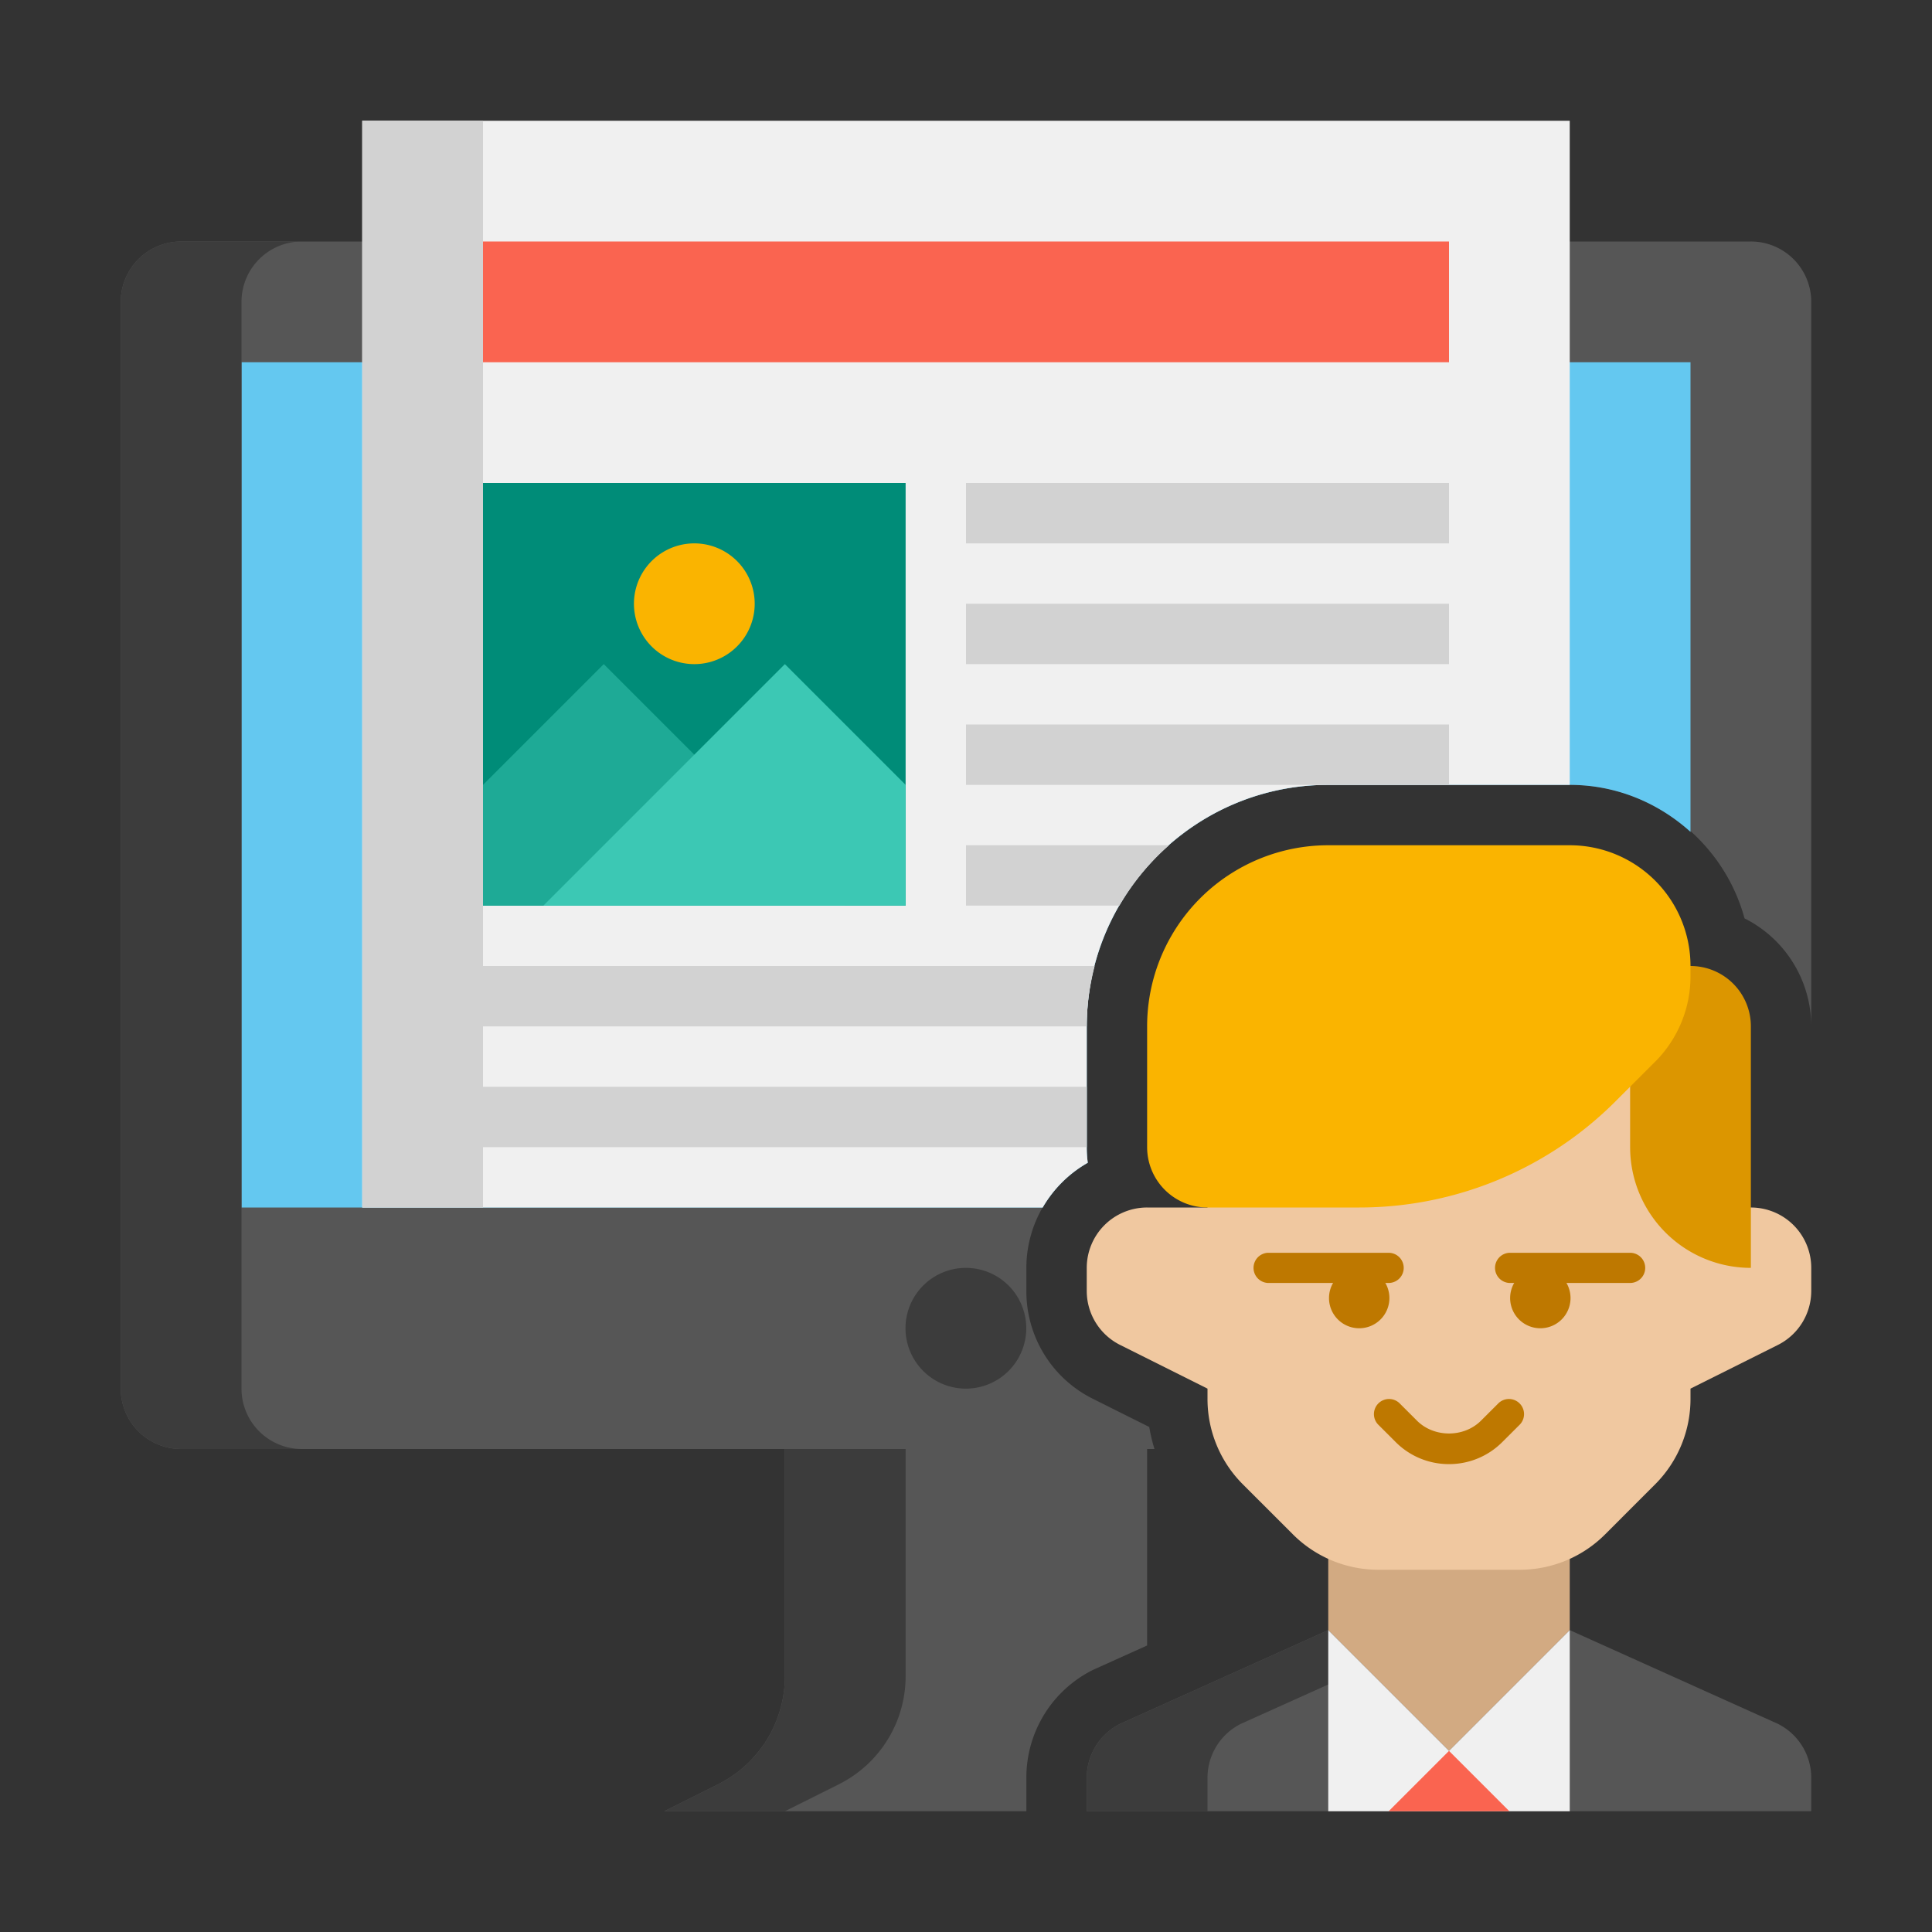
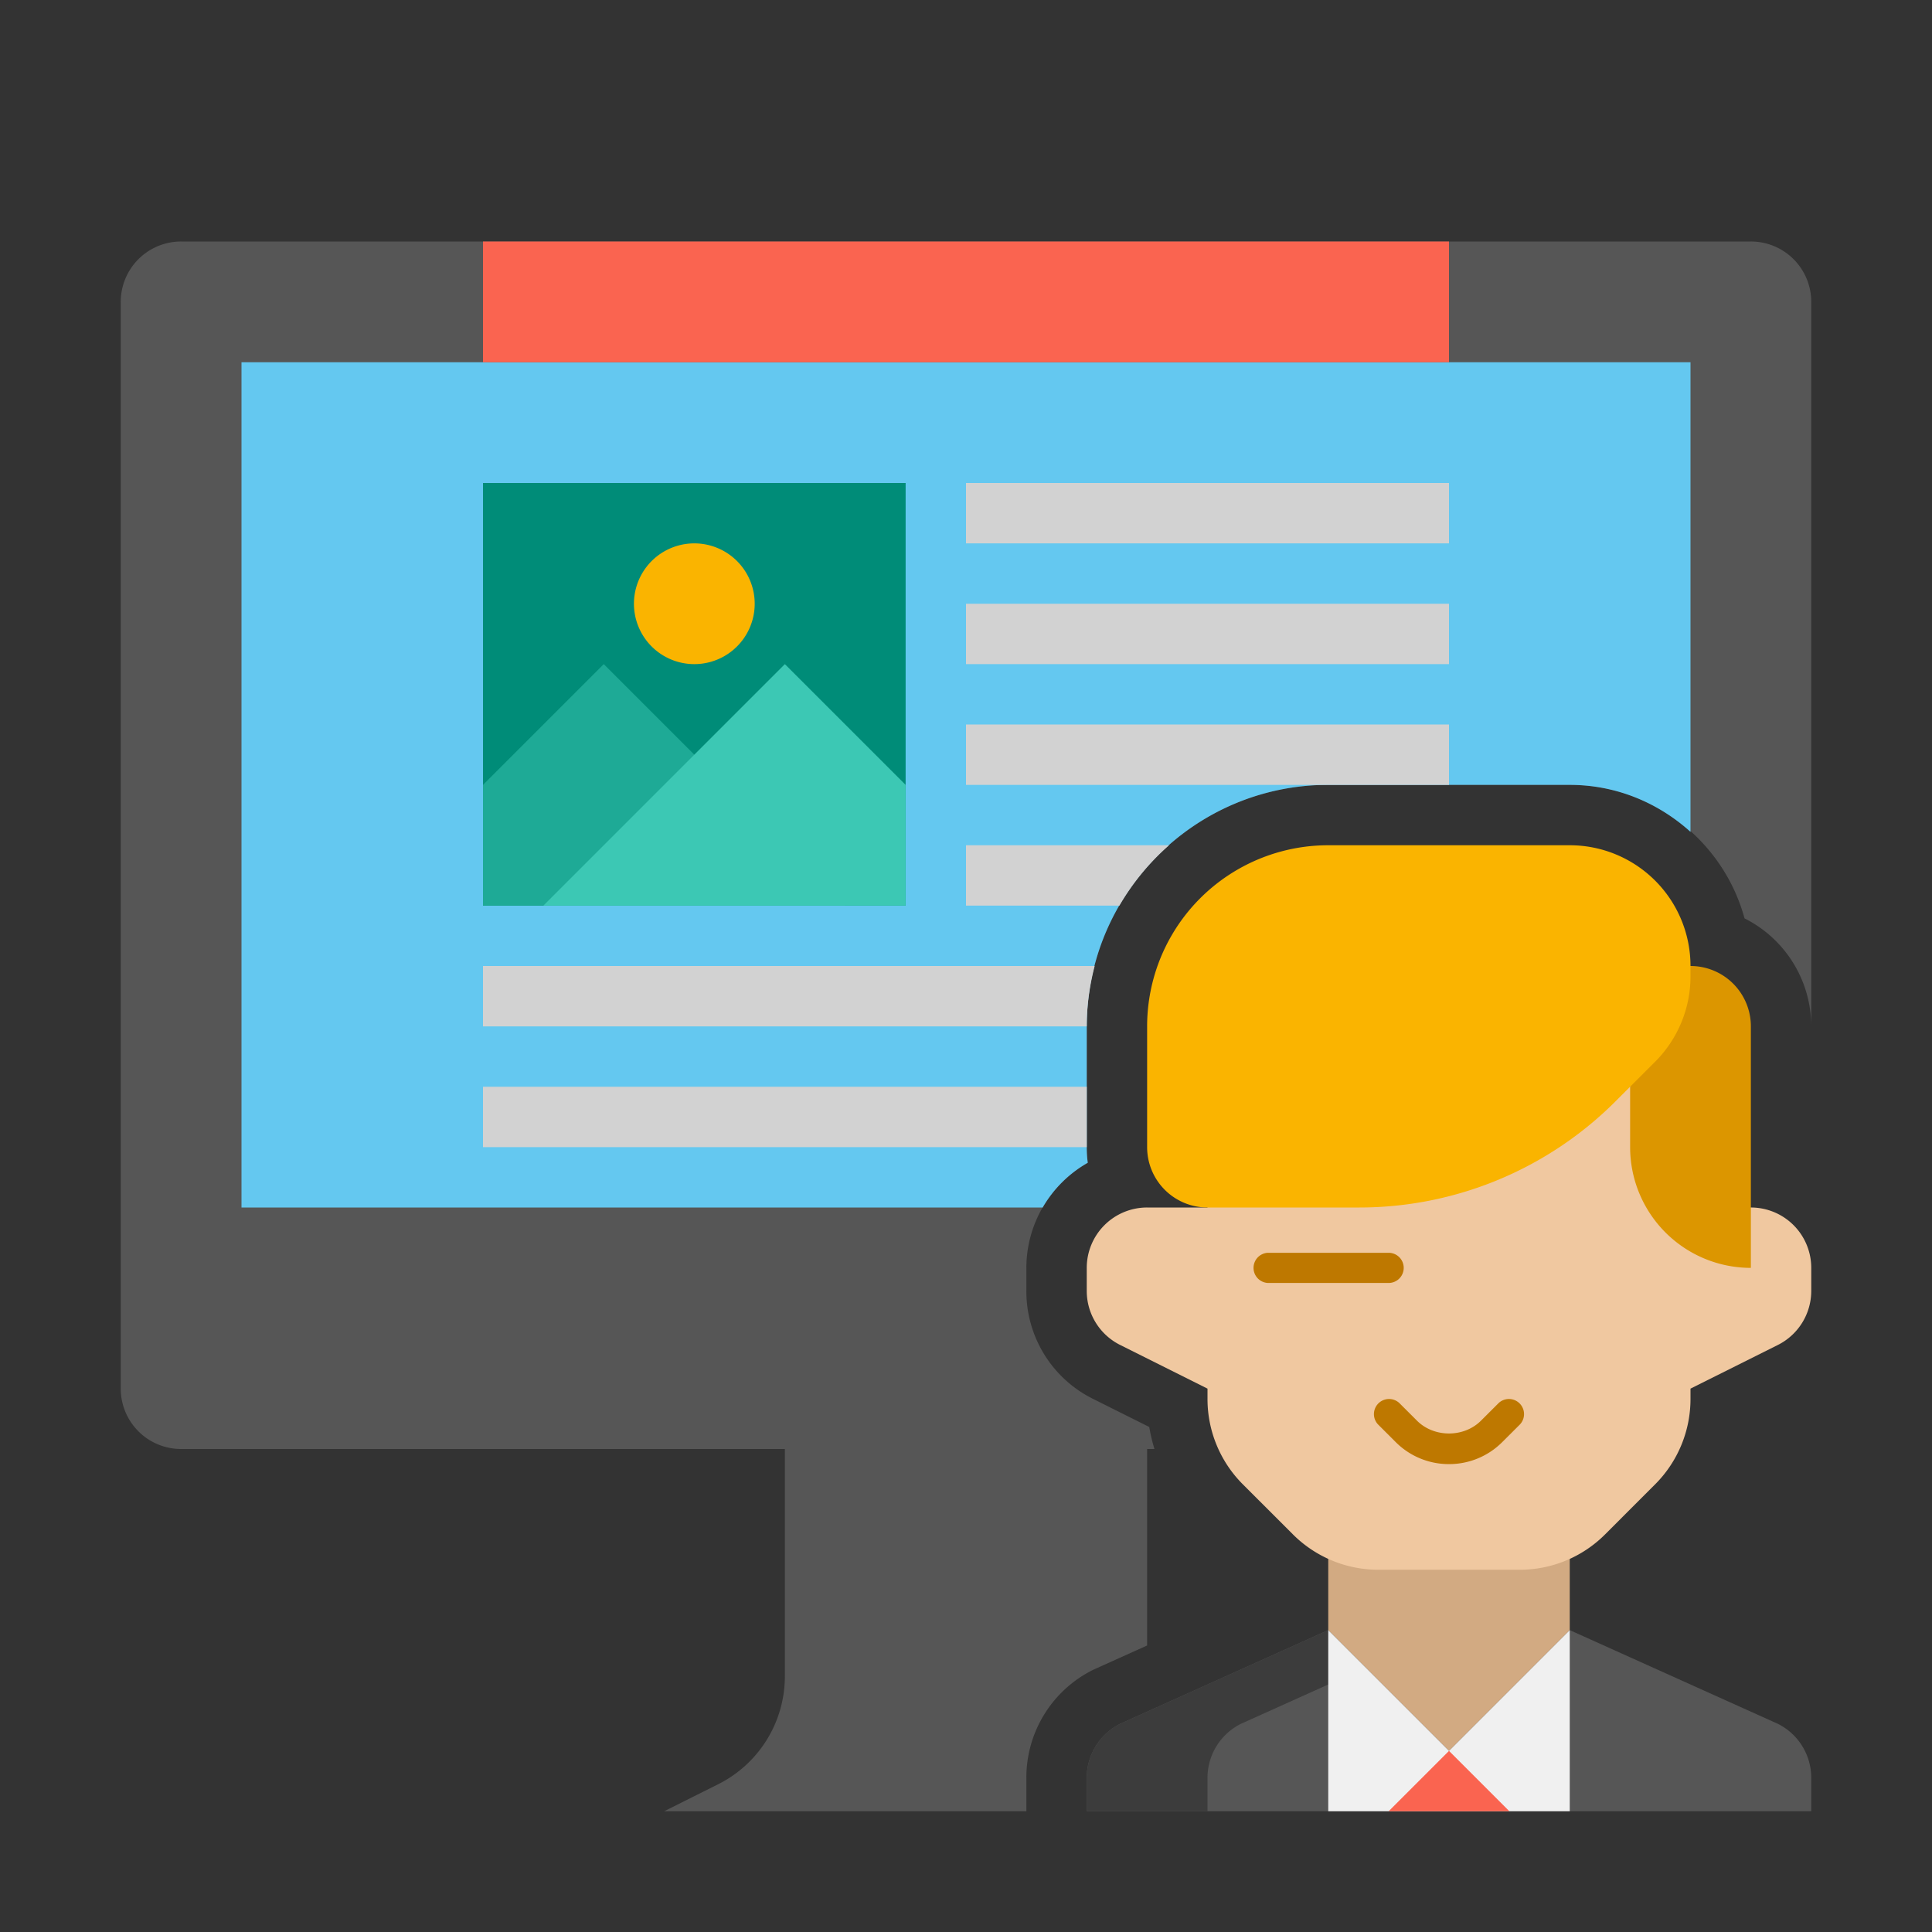
<svg xmlns="http://www.w3.org/2000/svg" width="100" height="100" fill="none">
  <rect width="100%" height="100%" fill="#333333" stroke="none" />
  <path fill="#565656" d="M59.755 75a9 9 0 0 1-.27-1.14l-2.905-1.452a6.21 6.21 0 0 1-3.455-5.59v-1.193a6.25 6.25 0 0 1 3.177-5.44 6 6 0 0 1-.052-.81v-6.25c0-6.892 5.608-12.5 12.5-12.5h12.5c4.317 0 7.963 2.933 9.047 6.91a6.26 6.26 0 0 1 3.453 5.59v-37.5a3.124 3.124 0 0 0-3.125-3.125H9.375a3.124 3.124 0 0 0-3.125 3.125v56.25A3.124 3.124 0 0 0 9.375 75h50.38" />
  <path fill="#565656" d="m56.58 86.43 2.795-1.26V75h-18.75v11.763a6.25 6.25 0 0 1-3.455 5.59l-2.795 1.397h18.75v-1.73a6.22 6.22 0 0 1 3.455-5.59" />
  <path fill="#64C8F0" d="M56.302 60.184a6 6 0 0 1-.052-.809v-6.25c0-6.892 5.608-12.5 12.5-12.5h12.5c2.41 0 4.588.934 6.25 2.433V18.75h-75V62.5h41.469a6.3 6.3 0 0 1 2.333-2.316" />
-   <path fill="#F0F0F0" d="M56.302 60.184a6 6 0 0 1-.052-.809v-6.25c0-6.892 5.608-12.5 12.5-12.5h12.5V6.25h-62.5V62.5h35.219a6.3 6.3 0 0 1 2.333-2.316" />
-   <path fill="#3C3C3C" d="M12.5 71.875v-56.25a3.124 3.124 0 0 1 3.125-3.125h-6.25a3.124 3.124 0 0 0-3.125 3.125v56.25A3.124 3.124 0 0 0 9.375 75h6.25a3.124 3.124 0 0 1-3.125-3.125M49.994 71.875a3.124 3.124 0 1 1 0-6.25 3.124 3.124 0 1 1 0 6.25M46.875 86.763V75h-6.25v11.763a6.25 6.25 0 0 1-3.455 5.59l-2.795 1.397h6.25l2.795-1.397a6.25 6.25 0 0 0 3.455-5.59" />
  <path fill="#008C78" d="M46.875 25H25v21.875h21.875z" />
  <path fill="#1EAA96" d="M25 40.625v6.25h18.75l-12.5-12.5z" />
  <path fill="#3CC8B4" d="m40.625 34.375-12.5 12.5h18.75v-6.25z" />
  <path fill="#FAB400" d="M35.938 34.375a3.124 3.124 0 1 1 0-6.25 3.124 3.124 0 1 1 0 6.25" />
  <path fill="#D2D2D2" d="M75 25H50v3.125h25zM75 31.25H50v3.125h25zM75 37.5H50v3.125h25z" />
  <path fill="#FA6450" d="M75 12.5H25v6.25h50z" />
  <path fill="#565656" d="M93.75 93.75h-37.5v-1.73c0-1.184.669-2.265 1.728-2.795l10.772-4.85 6.25 6.25 6.25-6.25 10.772 4.85a3.12 3.12 0 0 1 1.728 2.795z" />
  <path fill="#3C3C3C" d="m64.228 89.225 6.463-2.91-1.941-1.94-10.772 4.85a3.12 3.12 0 0 0-1.728 2.795v1.73h6.25v-1.73c0-1.184.669-2.265 1.728-2.795" />
  <path fill="#D2AA82" d="M68.75 84.375v-6.786h12.5v6.786L75 90.625z" />
  <path fill="#F0C8A0" d="M90.625 62.5H87.5v-9.375A3.124 3.124 0 0 0 84.375 50h-18.75a3.124 3.124 0 0 0-3.125 3.125V62.5h-3.125a3.124 3.124 0 0 0-3.125 3.125v1.194c0 1.184.669 2.265 1.728 2.795l4.522 2.261v.536c0 1.658.658 3.247 1.831 4.419l2.59 2.589a6.25 6.25 0 0 0 4.418 1.831h7.322a6.24 6.24 0 0 0 4.419-1.831l2.589-2.59a6.25 6.25 0 0 0 1.831-4.418v-.536l4.522-2.26a3.13 3.13 0 0 0 1.728-2.796v-1.194a3.124 3.124 0 0 0-3.125-3.125" />
  <path fill="#DC9600" d="M90.625 65.625a6.25 6.25 0 0 1-6.25-6.25V50H87.5a3.124 3.124 0 0 1 3.125 3.125z" />
  <path fill="#FAB400" d="M81.25 43.75h-12.5a9.374 9.374 0 0 0-9.375 9.375v6.25A3.124 3.124 0 0 0 62.5 62.5h7.858c4.973 0 9.742-1.975 13.258-5.492l2.053-2.053a6.25 6.25 0 0 0 1.831-4.42V50a6.25 6.25 0 0 0-6.25-6.25" />
  <path fill="#D2D2D2" d="M60.51 43.75H50v3.125h7.94a12.6 12.6 0 0 1 2.57-3.125M25 50v3.125h31.25c0-1.081.152-2.123.41-3.125zM56.25 56.25H25v3.125h31.25z" />
  <path fill="#BE7800" d="M71.875 66.406h-6.25a.782.782 0 0 1 0-1.562h6.25a.781.781 0 0 1 0 1.562" />
-   <path fill="#BE7800" d="M70.313 68.75a1.563 1.563 0 1 0 0-3.125 1.563 1.563 0 0 0 0 3.125M84.375 66.406h-6.25a.782.782 0 0 1 0-1.562h6.25a.781.781 0 0 1 0 1.562" />
-   <path fill="#BE7800" d="M79.688 68.75a1.563 1.563 0 1 0 0-3.125 1.563 1.563 0 0 0 0 3.125" />
  <path fill="#F0F0F0" d="M68.75 84.375v9.375h12.5v-9.375L75 90.625z" />
  <path fill="#FA6450" d="M78.125 93.75 75 90.625l-3.125 3.125z" />
  <path fill="#BE7800" d="M75 75.782a3.88 3.88 0 0 1-2.763-1.144l-.915-.914a.782.782 0 0 1 1.105-1.105l.915.914c.885.885 2.43.885 3.314 0l.916-.914a.782.782 0 0 1 1.105 1.105l-.916.914A3.88 3.88 0 0 1 75 75.782" />
-   <path fill="#D2D2D2" d="M25 6.25h-6.25V62.5H25z" />
</svg>